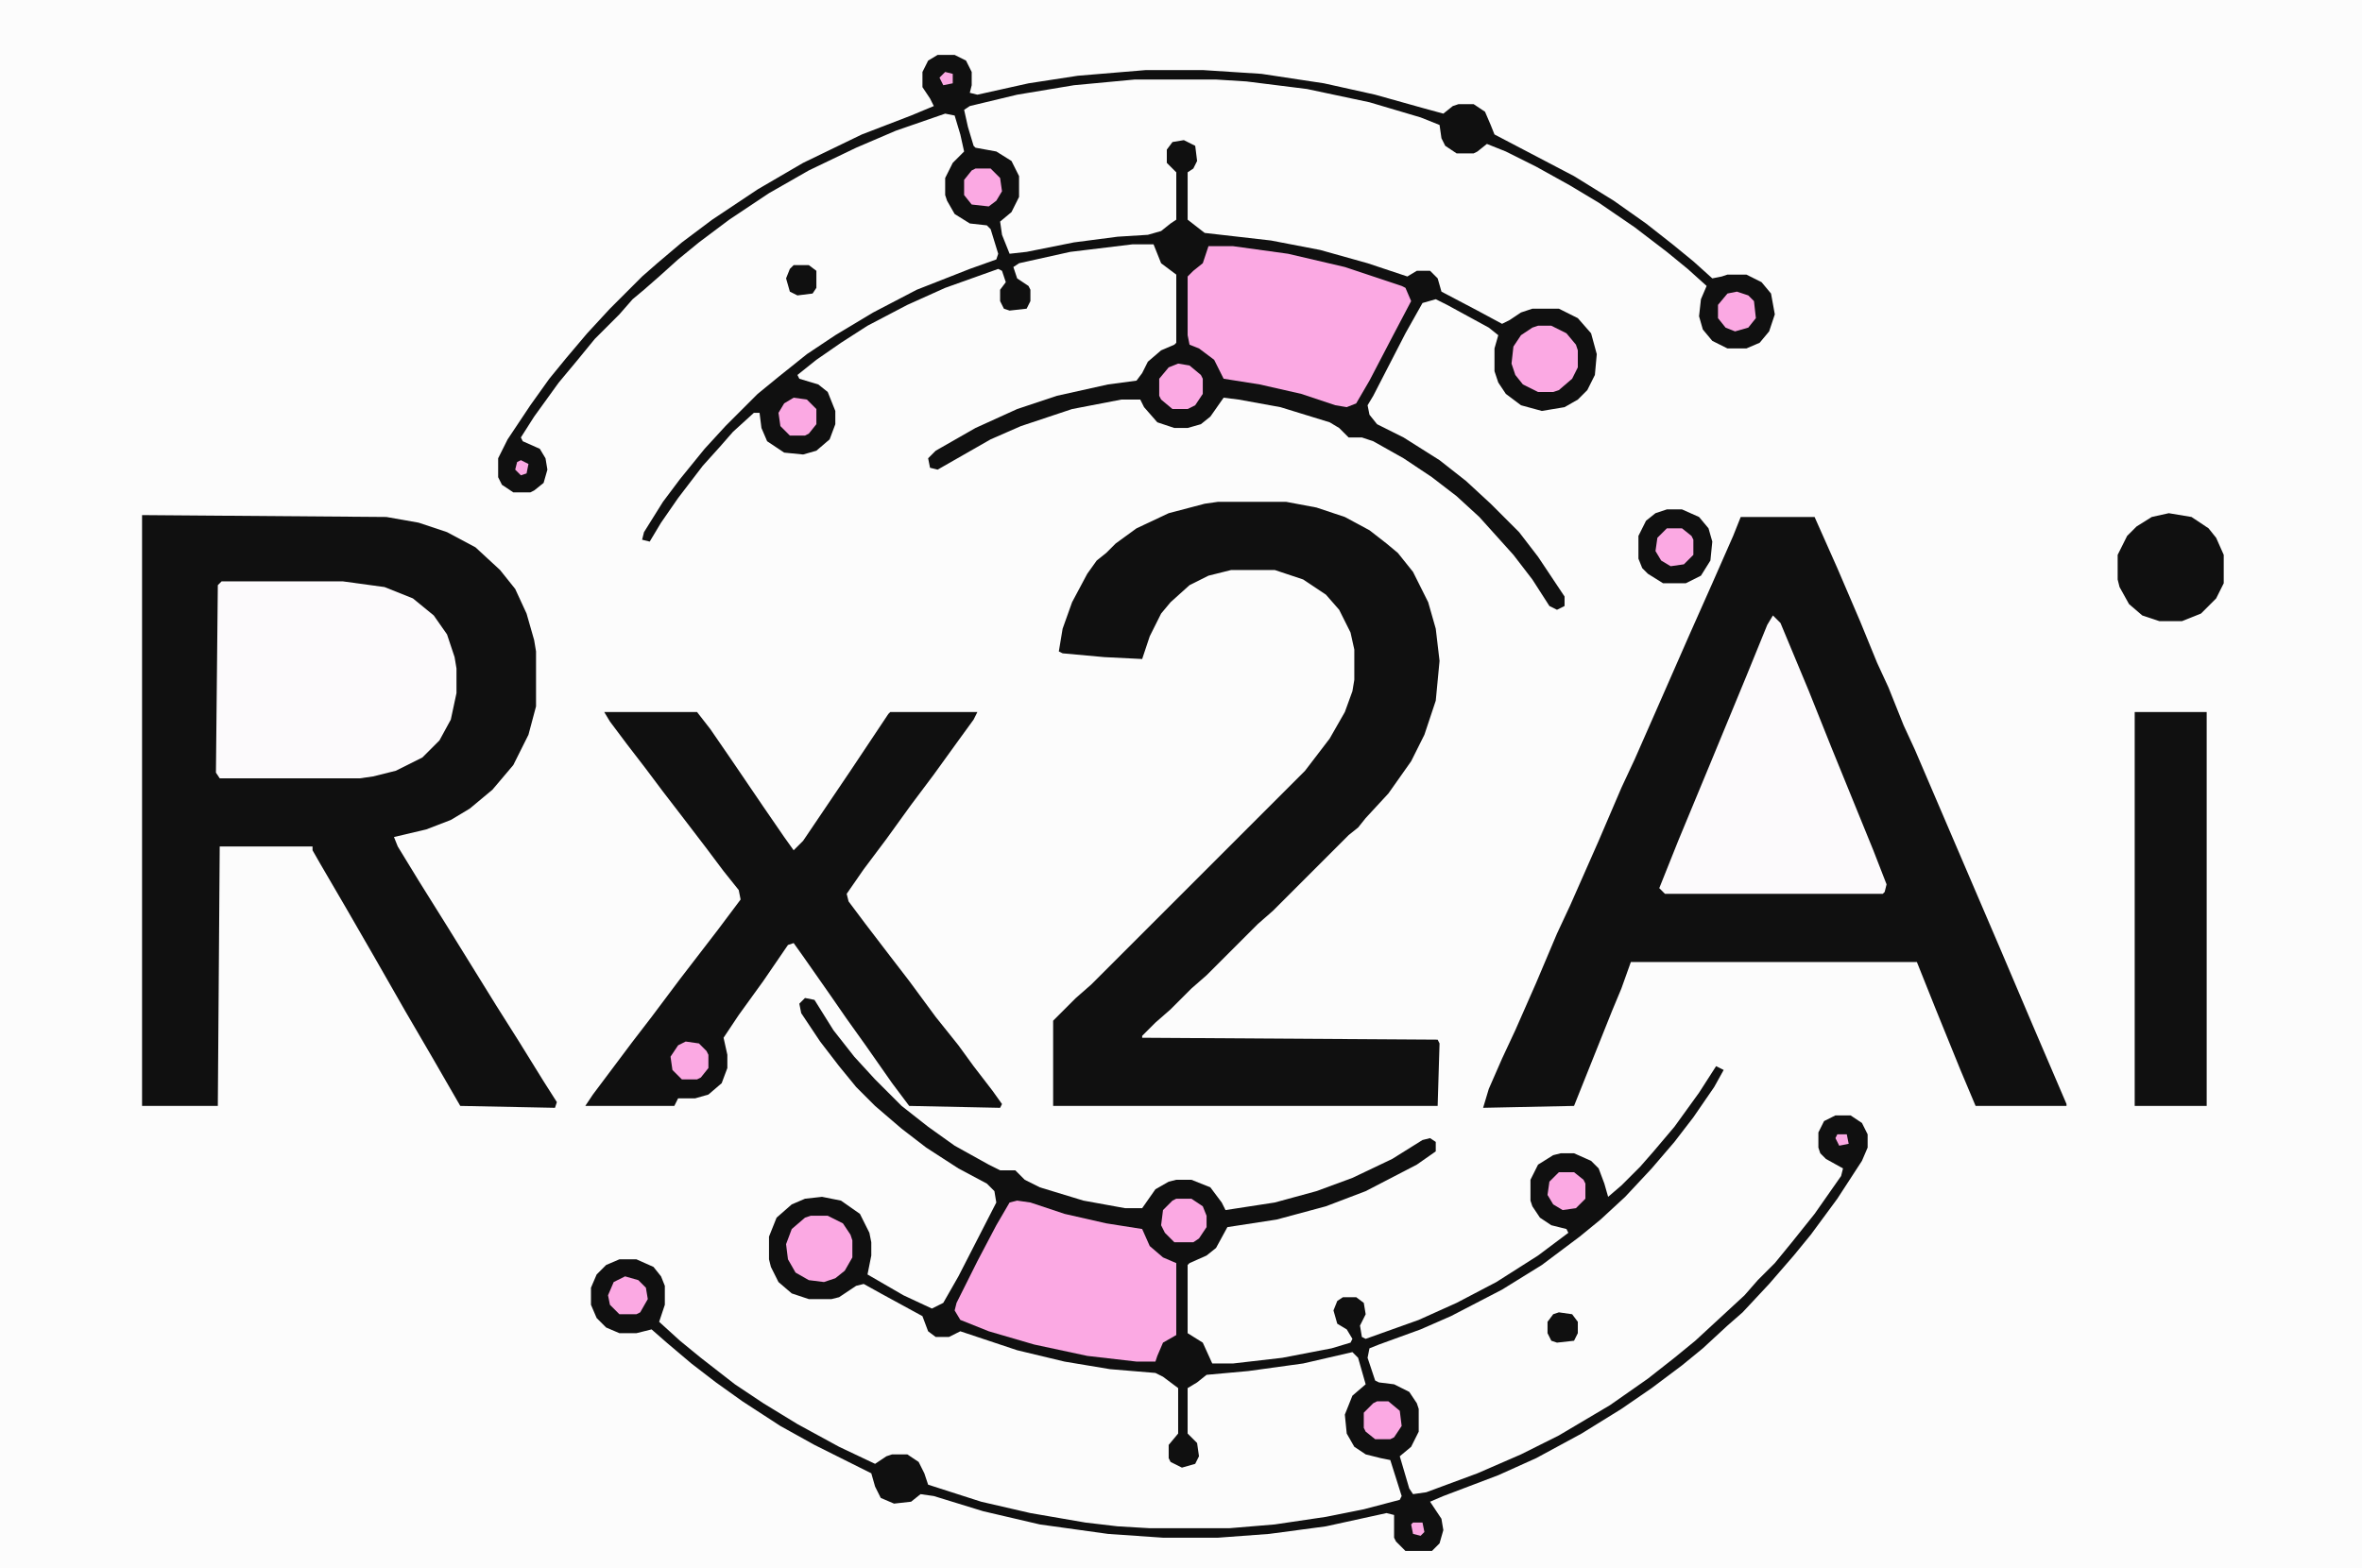
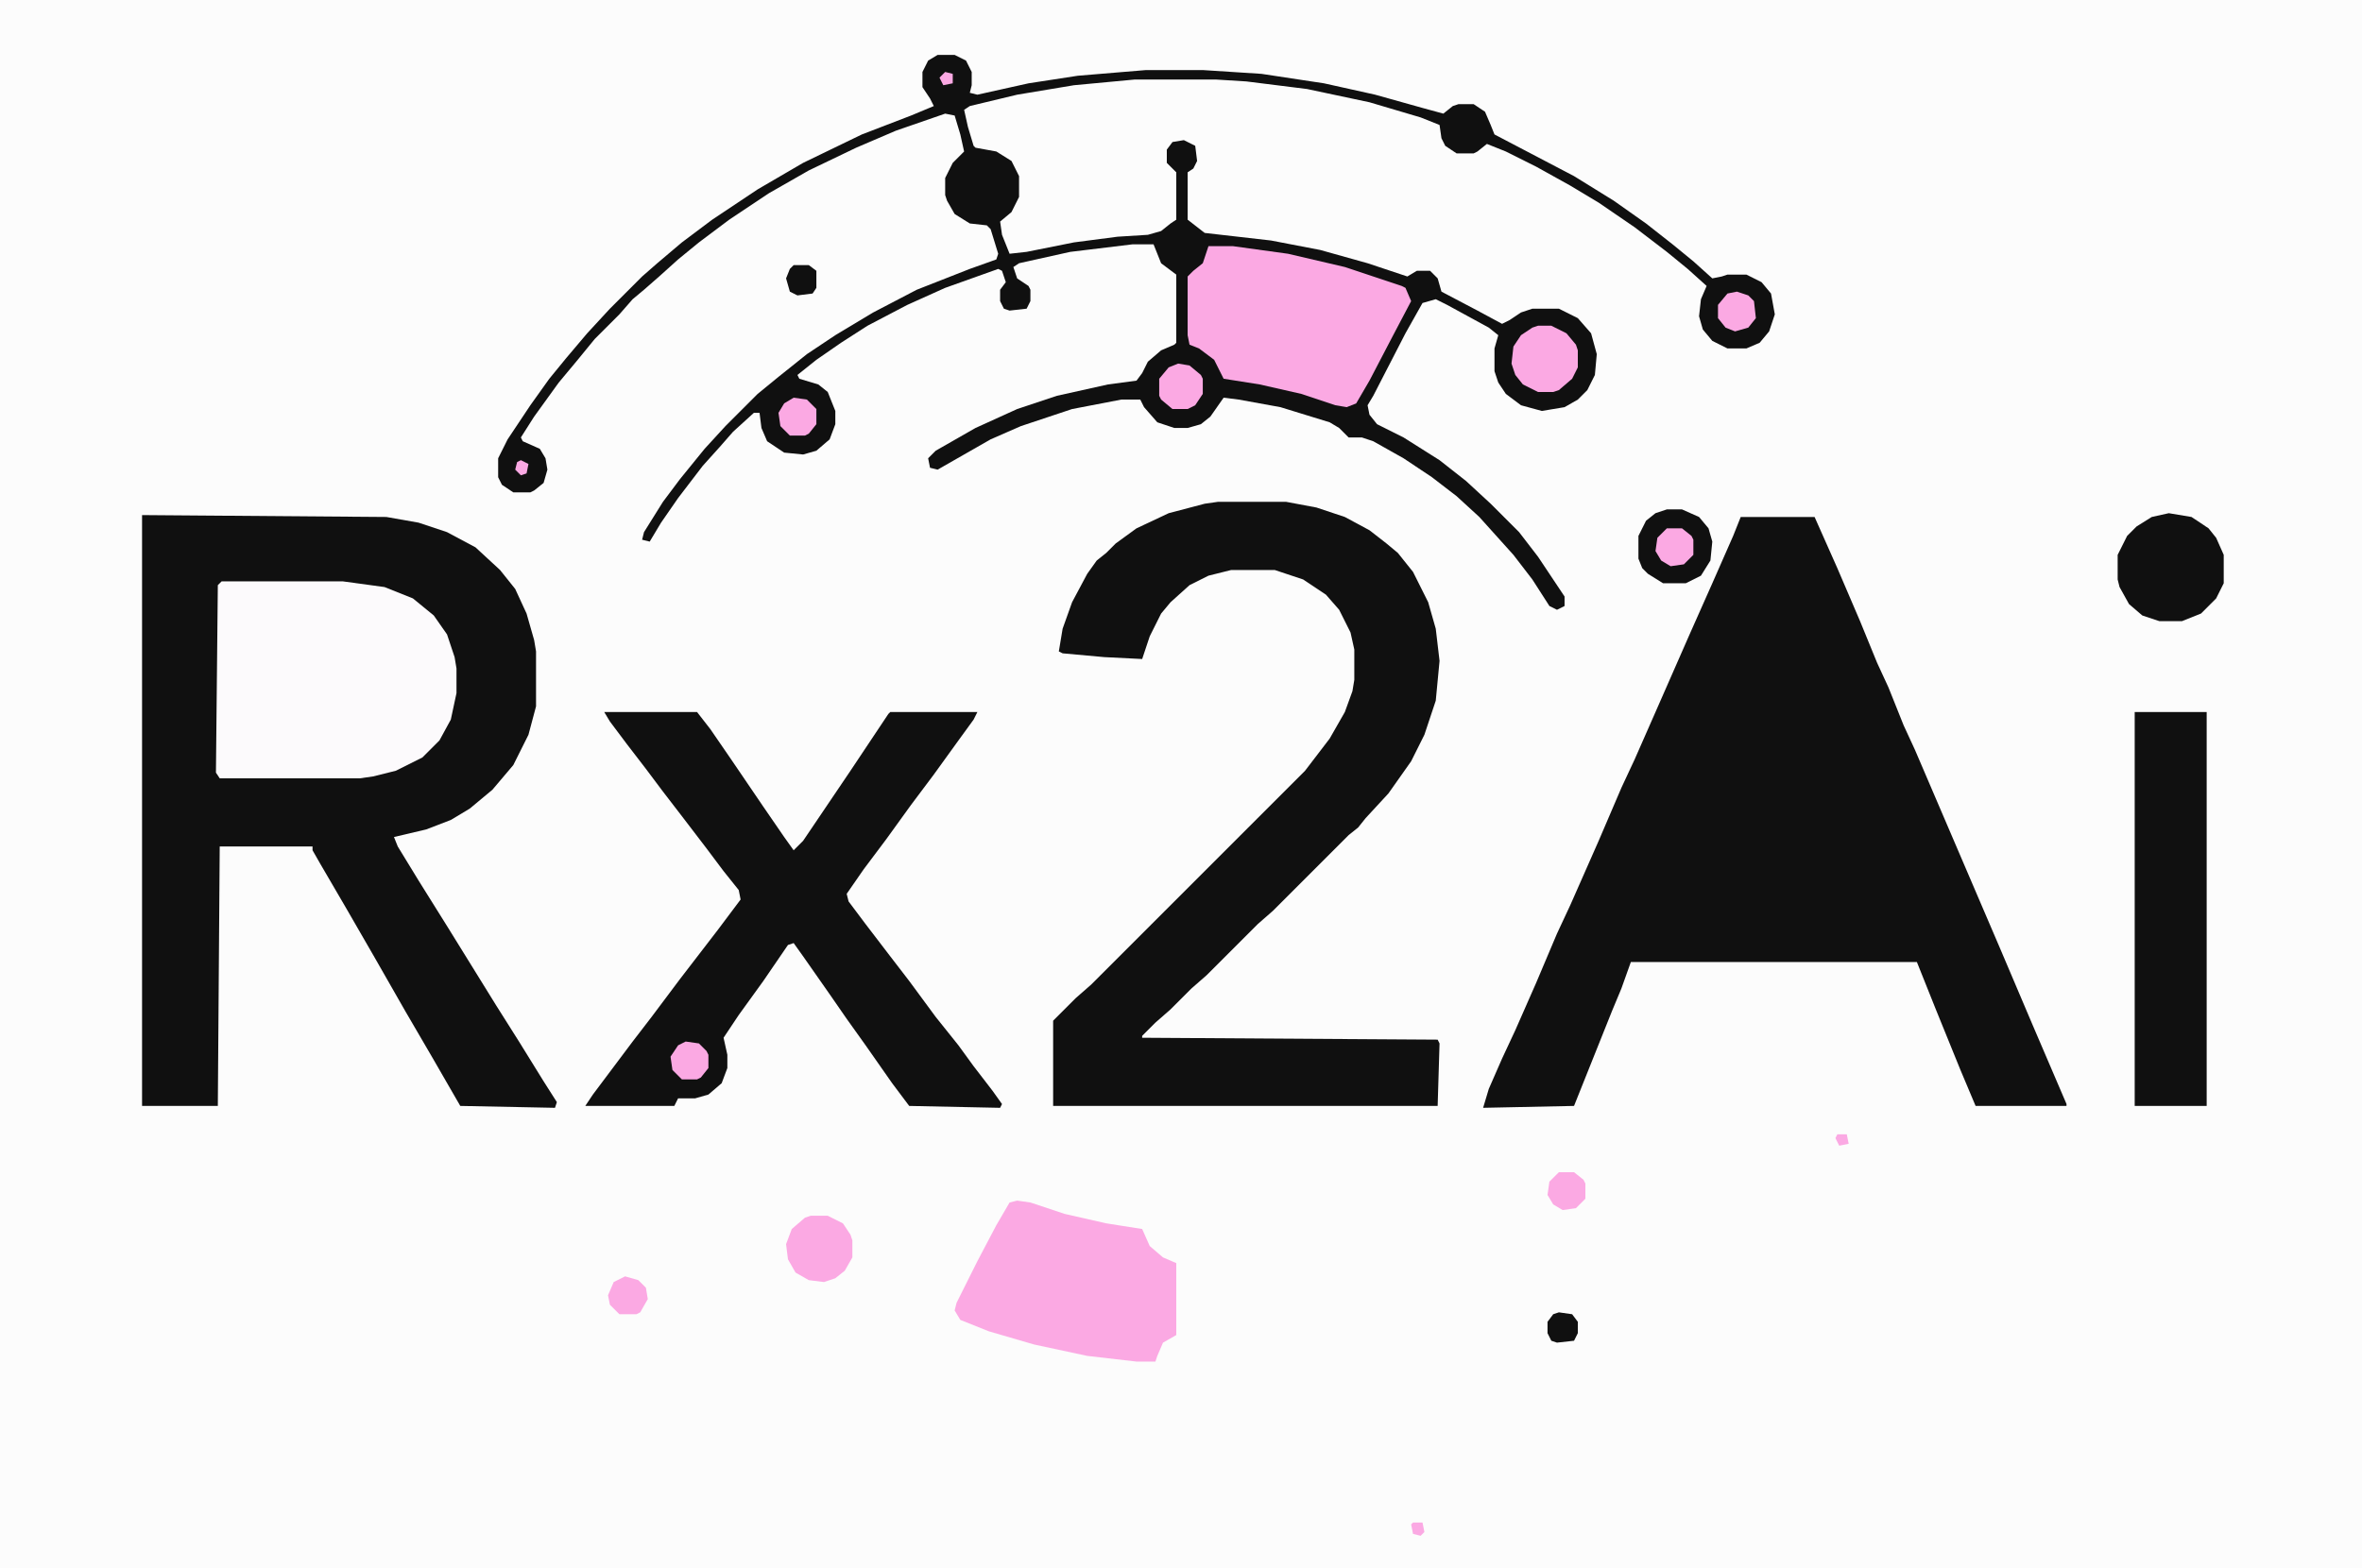
<svg xmlns="http://www.w3.org/2000/svg" version="1.1" viewBox="0 0 1247 828" width="1247" height="828">
  <path transform="translate(0)" d="m0 0h1247v828h-1247z" fill="#FCFCFC" />
  <path transform="translate(75,272)" d="m0 0 129 1 17 3 15 5 15 8 13 12 8 10 6 13 4 14 1 6v29l-4 15-8 16-11 13-12 10-10 6-13 5-17 4 2 5 11 18 15 24 26 42 12 19 13 21 7 11-1 3-50-1-15-26-14-24-16-28-15-26-14-24-4-7v-2h-49l-1 137h-40z" fill="#101010" />
  <path transform="translate(919,273)" d="m0 0h39l12 27 12 28 9 22 6 13 8 20 6 13 45 105 17 40 18 42v1h-48l-8-19-13-32-10-25h-151l-5 14-5 12-20 50-48 1 3-10 7-16 7-15 11-25 11-26 7-15 15-34 12-28 7-15 11-25 18-41 12-27 11-25z" fill="#101010" />
  <path transform="translate(643,265)" d="m0 0h36l16 3 15 5 13 7 9 7 6 5 8 10 8 16 4 14 2 17-2 21-6 18-7 14-12 17-12 13-4 5-5 4-40 40-8 7-27 27-8 7-11 11-8 7-7 7v1l156 1 1 2-1 33h-203v-45l12-12 8-7 113-113 13-17 8-14 4-11 1-6v-16l-2-9-6-12-7-8-12-8-15-5h-23l-12 3-10 5-10 9-5 6-6 12-4 12-20-1-22-2-2-1 2-12 5-14 8-15 5-7 5-4 5-5 11-8 17-8 19-5z" fill="#101010" />
  <path transform="translate(495,29)" d="m0 0h9l6 3 3 6v7l-1 4 4 1 27-6 26-4 36-3h30l31 2 33 5 27 6 25 7 11 3 5-4 3-1h8l6 4 3 7 2 5 42 22 21 13 17 12 14 11 11 9 10 9 5-1 3-1h10l8 4 5 6 2 11-3 9-5 6-7 3h-10l-8-4-5-6-2-7 1-9 3-7-10-9-11-9-17-13-19-13-15-9-18-10-16-8-10-4-5 4-2 1h-9l-6-4-2-4-1-7-10-4-27-8-33-7-32-4-16-1h-43l-32 3-30 5-25 6-3 2 2 9 3 10 1 1 11 2 8 5 4 8v11l-4 8-6 5 1 7 4 10 9-1 25-5 23-3 16-1 7-2 5-4 3-2v-25l-5-5v-7l3-4 6-1 6 3 1 8-2 4-3 2v25l9 7 35 4 26 5 25 7 21 7 5-3h7l4 4 2 7 19 10 13 7 4-2 6-4 6-2h14l10 5 7 8 3 11-1 11-4 8-5 5-7 4-12 2-11-3-8-6-4-6-2-6v-12l2-7-5-4-22-12-6-3-7 2-9 16-17 33-3 5 1 5 4 5 14 7 19 12 14 11 13 12 15 15 10 13 14 21v5l-4 2-4-2-9-14-10-13-18-20-12-11-13-10-15-10-16-9-6-2h-7l-5-5-5-3-26-8-22-4-8-1-7 10-5 4-7 2h-7l-9-3-7-8-2-4h-10l-26 5-27 9-16 7-28 16-4-1-1-5 4-4 21-12 22-10 21-7 27-6 15-2 3-4 3-6 7-6 7-3 1-1v-36l-8-6-4-10h-11l-33 4-27 6-3 2 2 6 6 4 1 2v6l-2 4-9 1-3-1-2-4v-6l3-4-2-6-2-1-28 10-20 9-21 11-14 9-13 9-10 8 1 2 10 3 5 4 4 10v7l-3 8-7 6-7 2-10-1-9-6-3-7-1-8h-3l-11 10-7 8-9 10-13 17-9 13-6 10-4-1 1-4 10-16 9-12 13-16 11-12 17-17 11-9 15-12 15-10 20-12 23-12 28-11 14-5 1-3-4-13-2-2-9-1-8-5-4-7-1-3v-9l4-8 6-6-2-9-3-10-5-1-26 9-21 9-25 12-21 12-21 14-16 12-11 9-10 9-8 7-6 5-7 8-13 13-9 11-10 12-13 18-7 11 1 2 9 4 3 5 1 6-2 7-5 4-2 1h-9l-6-4-2-4v-10l5-10 12-18 10-14 9-11 11-13 12-13 17-17 8-7 13-11 16-12 24-16 24-14 31-15 26-10 12-5-2-4-4-6v-8l3-6z" fill="#101010" />
-   <path transform="translate(425,527)" d="m0 0 5 1 10 16 11 14 11 12 14 14 14 11 14 10 18 10 6 3h8l5 5 8 4 23 7 22 4h9l7-10 7-4 4-1h8l10 4 6 8 2 4 26-4 22-6 19-7 21-10 16-10 4-1 3 2v5l-10 7-27 14-21 8-26 7-26 4-6 11-5 4-9 4-1 1v36l8 5 5 11h11l26-3 26-5 10-3 1-2-3-5-5-3-2-7 2-5 3-2h7l4 3 1 6-3 6 1 6 2 1 28-10 20-9 21-11 22-14 16-12-1-2-8-2-6-4-4-6-1-3v-11l4-8 8-5 4-1h7l9 4 4 4 3 8 2 7 7-6 10-10 7-8 11-13 13-18 9-14 4 2-5 9-11 16-10 13-12 14-14 15-13 12-11 9-20 15-21 13-27 14-16 7-22 8-5 2-1 5 4 12 2 1 8 1 8 4 4 6 1 3v12l-4 8-6 5 5 17 2 3 7-1 27-10 23-10 20-10 27-16 20-14 14-11 11-9 26-24 7-8 9-9 9-11 12-15 14-20 1-4-9-5-3-3-1-3v-8l3-6 6-3h8l6 4 3 6v7l-3 7-13 20-14 19-9 11-13 15-14 15-8 7-13 12-11 9-16 12-16 11-21 13-24 13-20 9-29 11-7 3 6 9 1 6-2 7-4 4h-14l-5-5-1-2v-12l-4-1-32 7-30 4-27 2h-29l-29-2-36-5-30-7-26-8-7-1-5 4-9 1-7-3-3-6-2-7-30-15-18-10-20-13-14-10-13-10-13-11-8-7-8 2h-9l-7-3-5-5-3-7v-9l3-7 5-5 7-3h9l9 4 4 5 2 5v10l-3 9 11 10 11 9 18 14 15 10 18 11 22 12 19 9 6-4 3-1h8l6 4 3 6 2 6 28 9 26 6 29 5 17 2 17 1h42l24-2 27-4 20-4 19-5 1-2-6-19-5-1-8-2-6-4-4-7-1-10 4-10 7-6-4-14-3-3-26 6-29 4-22 2-5 4-5 3v24l5 5 1 7-2 4-7 2-6-3-1-2v-7l5-6v-24l-8-6-4-2-24-2-24-4-25-6-30-10-6 3h-7l-4-3-3-8-22-12-9-5-4 1-9 6-4 1h-12l-9-3-7-6-4-8-1-4v-12l4-10 8-7 7-3 9-1 10 2 10 7 5 10 1 5v7l-2 10 19 11 15 7 6-3 8-14 20-39-1-6-4-4-15-8-17-11-13-10-14-12-10-10-9-11-10-13-10-15-1-5z" fill="#101010" />
  <path transform="translate(319,376)" d="m0 0h49l7 9 11 16 17 25 11 16 5 7 5-5 25-37 20-30 1-1h46l-2 4-8 11-13 18-12 16-13 18-12 16-9 13 1 4 9 12 13 17 10 13 14 19 12 15 8 11 10 13 5 7-1 2-48-1-9-12-14-20-10-14-9-13-14-20-5-7-3 1-13 19-13 18-8 12 2 9v7l-3 8-7 6-7 2h-9l-2 4h-47l4-6 21-28 10-13 15-20 20-26 12-16-1-5-8-10-9-12-13-17-10-13-9-12-10-13-9-12z" fill="#101010" />
  <path transform="translate(117,307)" d="m0 0h64l22 3 15 6 11 9 7 10 4 12 1 6v13l-3 14-6 11-9 9-14 7-12 3-7 1h-74l-2-3 1-99z" fill="#FCFAFC" />
-   <path transform="translate(936,325)" d="m0 0 4 4 15 36 12 30 22 54 7 18-1 4-1 1h-115l-3-3 10-25 17-41 19-46 11-27z" fill="#FCFAFC" />
  <path transform="translate(1127,376)" d="m0 0h38v208h-38z" fill="#101010" />
  <path transform="translate(537,634)" d="m0 0 7 1 18 6 22 5 19 3 4 9 7 6 7 3v38l-7 4-3 7-1 3h-10l-26-3-28-6-24-7-15-6-3-5 1-4 11-22 10-19 7-12z" fill="#FBA9E3" />
  <path transform="translate(638,130)" d="m0 0h13l29 4 30 7 30 10 2 1 3 7-10 19-12 23-7 12-5 2-6-1-18-6-22-5-19-3-5-10-8-6-5-2-1-5v-31l3-3 5-4z" fill="#FBA9E3" />
  <path transform="translate(1145,271)" d="m0 0 12 2 9 6 4 5 4 9v15l-4 8-8 8-10 4h-12l-9-3-7-6-5-9-1-4v-13l5-10 5-5 8-5z" fill="#101010" />
  <path transform="translate(880,269)" d="m0 0h8l9 4 5 6 2 7-1 10-5 8-8 4h-12l-8-5-3-3-2-5v-12l4-8 5-4z" fill="#101010" />
  <path transform="translate(812,172)" d="m0 0h7l8 4 5 6 1 3v9l-3 6-7 6-3 1h-8l-8-4-4-5-2-6 1-9 4-6 6-4z" fill="#FBA9E3" />
  <path transform="translate(428,642)" d="m0 0h9l8 4 4 6 1 3v9l-4 7-5 4-6 2-8-1-7-4-4-7-1-8 3-8 7-6z" fill="#FBA9E3" />
-   <path transform="translate(621,633)" d="m0 0h8l6 4 2 5v6l-4 6-3 2h-10l-5-5-2-4 1-8 5-5z" fill="#FBA9E3" />
  <path transform="translate(622,192)" d="m0 0 6 1 6 5 1 2v8l-4 6-4 2h-8l-6-5-1-2v-9l5-6z" fill="#FBA9E3" />
-   <path transform="translate(727,740)" d="m0 0h6l6 5 1 8-4 6-2 1h-8l-5-4-1-2v-8l5-5z" fill="#FBA9E3" />
  <path transform="translate(823,619)" d="m0 0h8l5 4 1 2v8l-5 5-7 1-5-3-3-5 1-7z" fill="#FBA9E3" />
  <path transform="translate(880,279)" d="m0 0h8l5 4 1 2v8l-5 5-7 1-5-3-3-5 1-7z" fill="#FBA9E3" />
-   <path transform="translate(515,89)" d="m0 0h8l5 5 1 7-3 5-4 3-9-1-4-5v-8l4-5z" fill="#FBA9E3" />
  <path transform="translate(419,210)" d="m0 0 7 1 5 5v8l-4 5-2 1h-8l-5-5-1-7 3-5z" fill="#FBA9E3" />
  <path transform="translate(917,154)" d="m0 0 6 2 3 3 1 9-4 5-7 2-5-2-4-5v-7l5-6z" fill="#FBA9E3" />
  <path transform="translate(330,674)" d="m0 0 7 2 4 4 1 6-4 7-2 1h-9l-5-5-1-5 3-7z" fill="#FBA9E3" />
  <path transform="translate(362,550)" d="m0 0 7 1 4 4 1 2v7l-4 5-2 1h-8l-5-5-1-7 4-6z" fill="#FBA9E3" />
  <path transform="translate(419,140)" d="m0 0h8l4 3v9l-2 3-8 1-4-2-2-7 2-5z" fill="#101010" />
  <path transform="translate(823,693)" d="m0 0 7 1 3 4v6l-2 4-9 1-3-1-2-4v-6l3-4z" fill="#101010" />
  <path transform="translate(746,804)" d="m0 0h5l1 5-2 2-4-1-1-5z" fill="#FBA9E3" />
  <path transform="translate(275,243)" d="m0 0 4 2-1 5-3 1-3-3 1-4z" fill="#FBA9E3" />
  <path transform="translate(499,38)" d="m0 0 4 1v5l-5 1-2-4z" fill="#FBA9E3" />
  <path transform="translate(970,599)" d="m0 0h5l1 5-5 1-2-4z" fill="#FBA9E3" />
</svg>